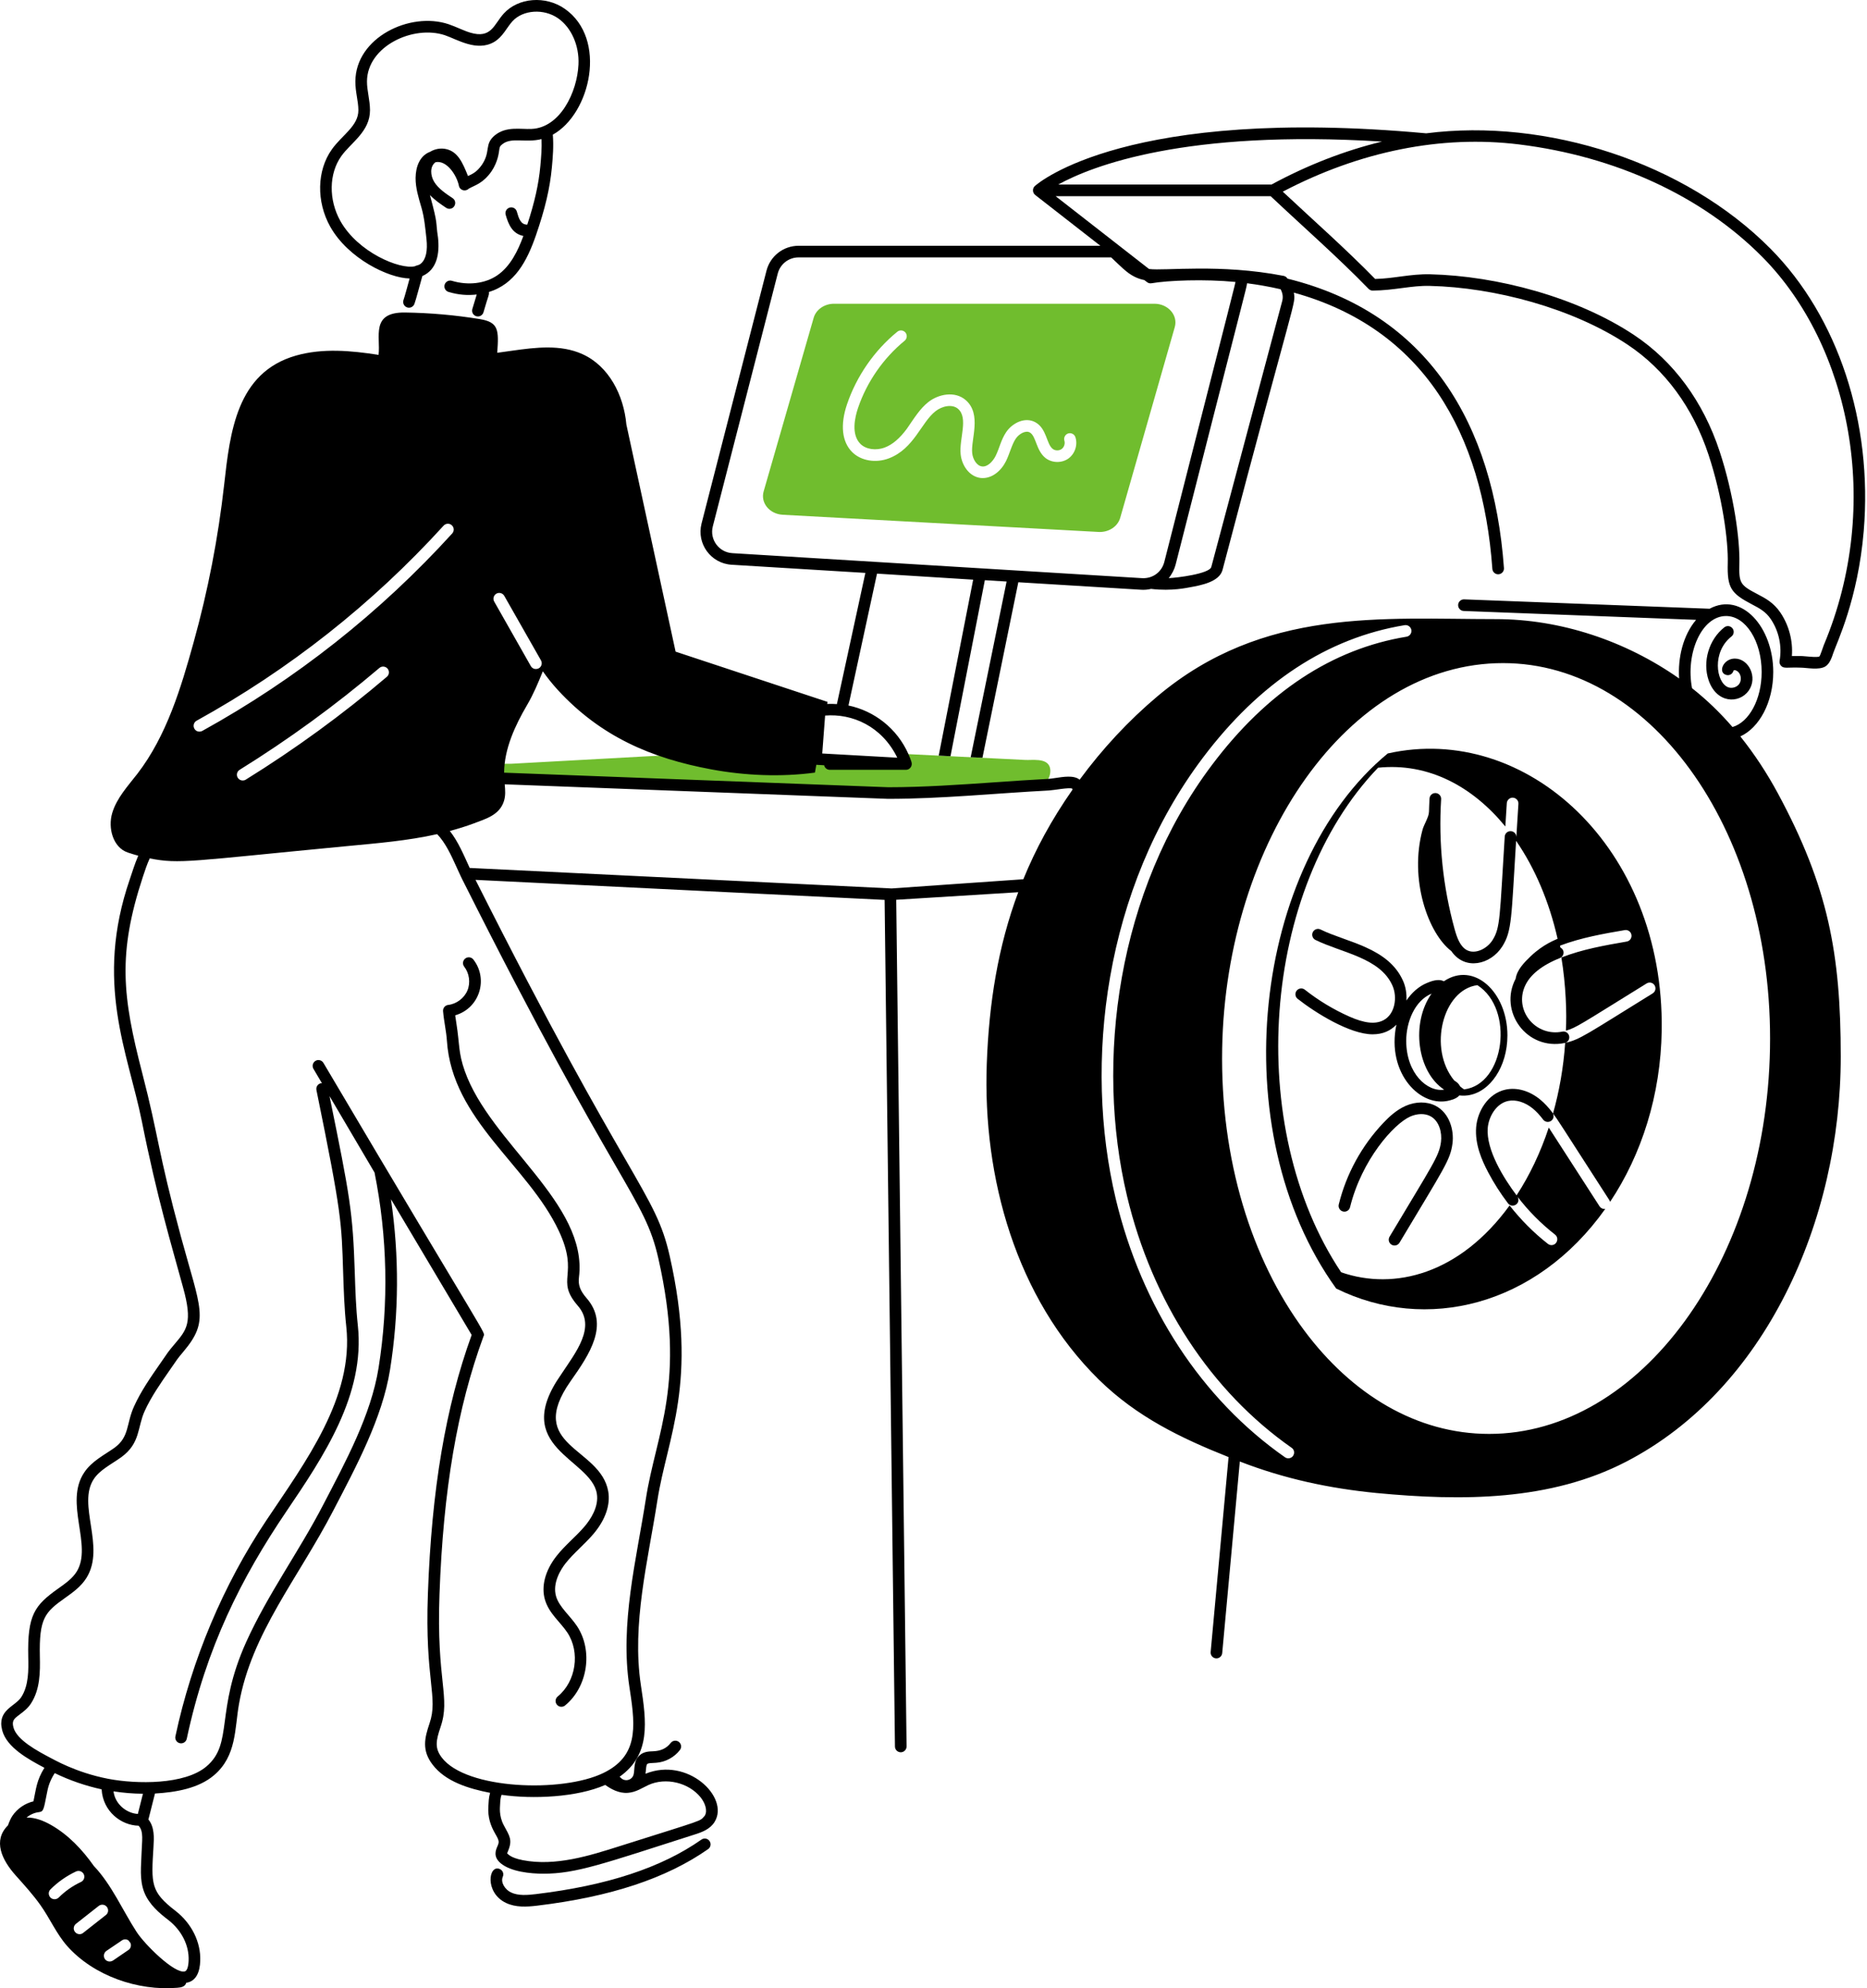
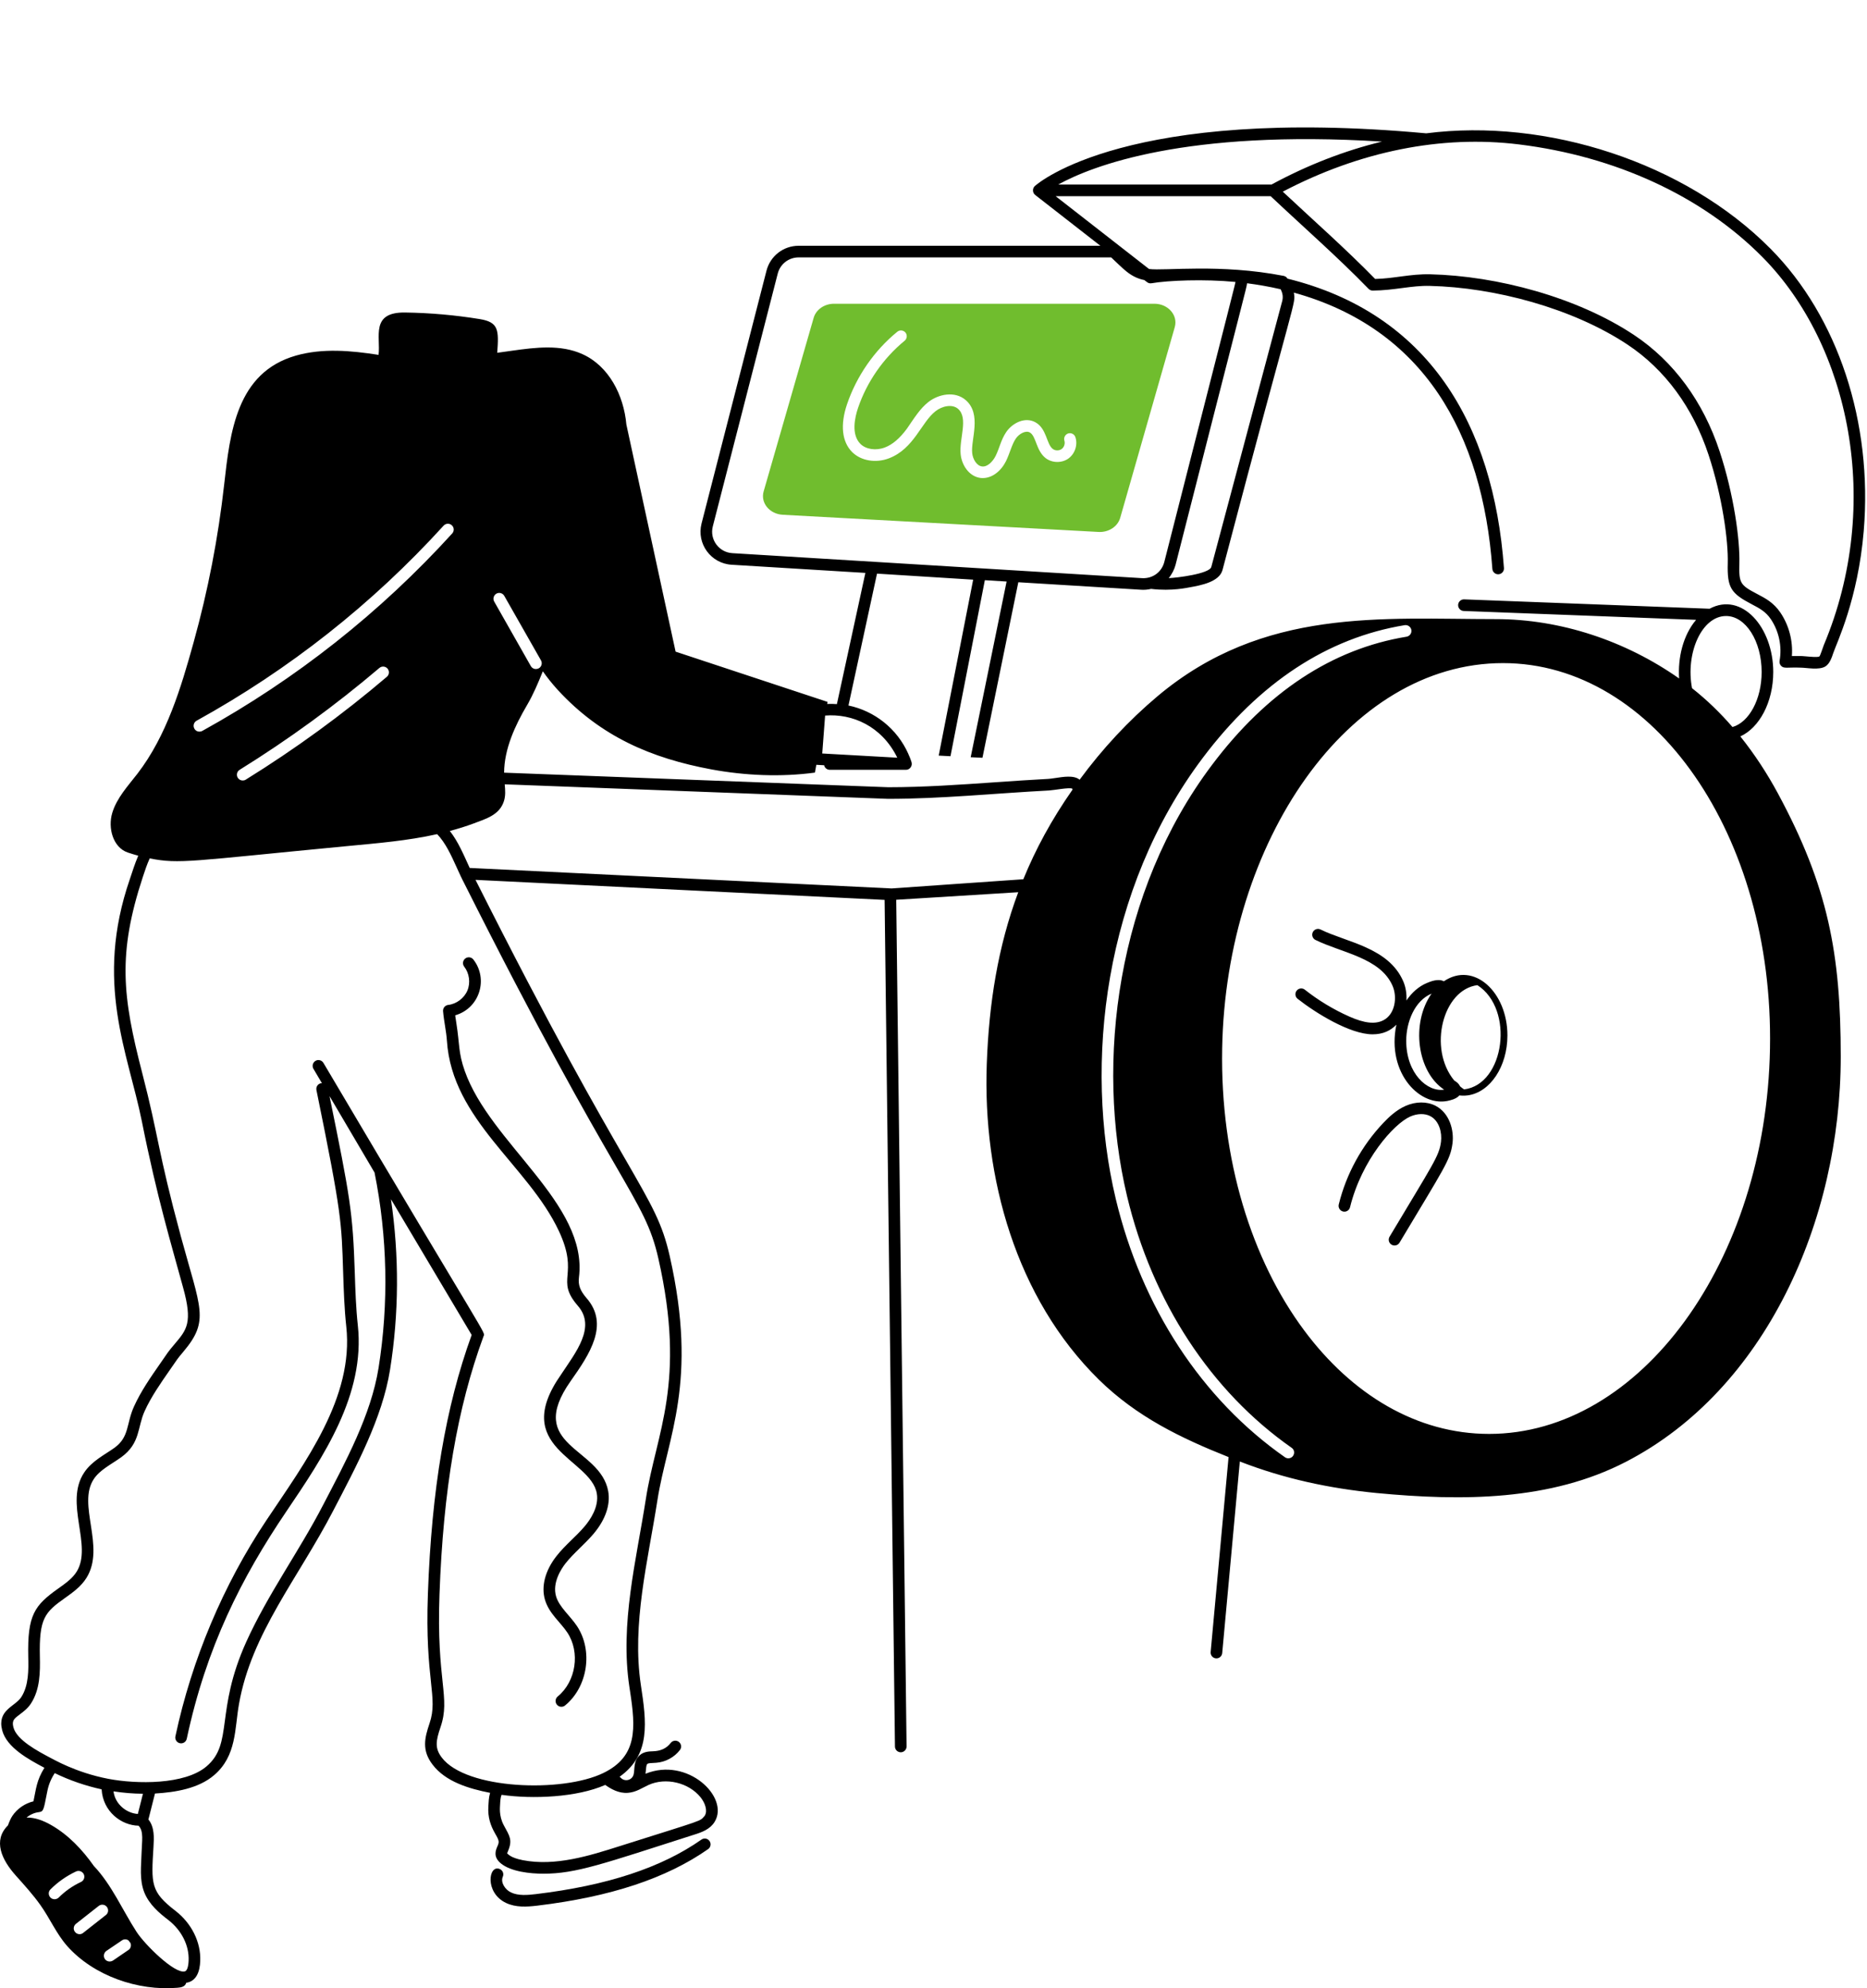
<svg xmlns="http://www.w3.org/2000/svg" width="186" height="198" viewBox="0 0 186 198" fill="none">
-   <path d="M103.822 78.195C103.028 78.511 101.548 78.295 100.676 78.341C85.985 79.1 94.282 79.213 73.87 78.434C64.624 78.105 51.114 77.584 49.408 77.531C49.146 77.531 48.915 77.585 48.807 77.339C48.699 77.107 48.814 76.76 48.946 76.567C49.377 75.92 50.295 76.097 50.981 76.058C83.31 74.295 78.396 74.503 81.366 74.647L81.296 75.58C81.568 75.593 90.183 76.079 90.265 76.082C90.157 75.735 90.018 75.395 89.849 75.071C90.349 75.089 99.617 75.557 102.157 75.681C102.851 75.711 104.131 75.503 104.524 76.251C104.848 76.868 104.455 77.94 103.822 78.195Z" fill="#70BD2E" />
  <path d="M115.008 30.249H83.089C82.133 30.249 81.3 30.827 81.061 31.652L76.079 48.935C75.748 50.076 76.665 51.194 77.984 51.264L109.448 52.975C110.451 53.029 111.353 52.436 111.6 51.572L117.036 32.578C117.376 31.398 116.373 30.249 115.008 30.249ZM106.417 45.68C105.754 46.135 104.806 46.112 104.166 45.618C103.205 44.859 103.238 43.43 102.592 43.066C102.176 42.834 101.52 43.205 101.196 43.683C100.796 44.277 100.607 45.137 100.225 45.919C99.738 46.894 98.811 47.709 97.703 47.6C96.538 47.462 95.814 46.312 95.706 45.248C95.54 43.7 96.505 41.639 95.444 40.714C94.865 40.213 93.847 40.436 93.199 40.953C91.767 42.071 91.066 44.684 88.565 45.642C87.254 46.143 85.78 45.896 84.901 45.025C83.876 44.007 83.691 42.31 84.385 40.259C85.333 37.467 87.107 34.899 89.39 33.041C89.636 32.832 89.999 32.871 90.207 33.118C90.407 33.364 90.369 33.727 90.122 33.935C88.009 35.663 86.359 38.038 85.48 40.629C85.164 41.562 84.778 43.266 85.719 44.207C86.274 44.755 87.269 44.901 88.156 44.562C88.927 44.269 89.644 43.652 90.354 42.688C91.106 41.598 91.651 40.7 92.482 40.043C93.485 39.249 95.127 38.909 96.207 39.842C97.835 41.251 96.707 43.776 96.855 45.125C96.916 45.726 97.302 46.39 97.834 46.451C98.374 46.521 98.906 45.965 99.191 45.403C99.588 44.588 99.719 43.812 100.24 43.035C100.865 42.11 102.129 41.485 103.155 42.056C104.292 42.69 104.245 44.219 104.875 44.701C105.114 44.894 105.507 44.901 105.754 44.724C106.009 44.554 106.132 44.184 106.04 43.891C105.947 43.59 106.116 43.266 106.417 43.166C106.726 43.074 107.05 43.243 107.142 43.552C107.389 44.323 107.08 45.218 106.417 45.68Z" fill="#70BD2E" />
  <path d="M69.881 183.199C65.884 185.999 60.489 187.774 53.39 188.628C52.531 188.731 51.632 188.803 50.908 188.462C50.318 188.184 49.844 187.456 50.092 186.899C50.221 186.607 50.09 186.265 49.798 186.135C48.669 185.632 48.256 188.491 50.415 189.508C51.385 189.966 52.466 189.904 53.528 189.777C60.821 188.9 66.387 187.058 70.544 184.147C70.806 183.964 70.87 183.603 70.686 183.341C70.502 183.079 70.142 183.016 69.881 183.199ZM46.248 96.269C46.759 96.923 46.887 97.877 46.566 98.642C46.245 99.407 45.476 99.985 44.651 100.078C44.34 100.114 44.114 100.389 44.14 100.701C44.224 101.698 44.462 102.704 44.523 103.639C45.04 111.566 52.608 116.052 55.672 122.58C57.772 127.053 55.253 127.372 57.574 130.047C59.413 132.166 57.346 134.686 55.904 136.874C50.767 144.181 58.839 145.216 59.456 148.723C59.69 150.054 58.805 151.343 58.256 151.993C57.374 153.038 56.306 153.855 55.422 154.988C54.31 156.414 53.898 157.993 54.294 159.321C54.703 160.693 55.823 161.535 56.516 162.574C57.824 164.536 57.388 167.455 55.562 168.948C55.315 169.15 55.279 169.515 55.481 169.762C55.683 170.009 56.046 170.046 56.295 169.843C58.56 167.99 59.102 164.367 57.479 161.932C56.795 160.908 55.715 160.038 55.403 158.991C54.995 157.621 55.918 156.233 56.334 155.7C57.119 154.695 58.267 153.774 59.14 152.739C60.313 151.35 60.829 149.853 60.595 148.522C59.814 144.082 52.25 144.082 56.85 137.539C58.751 134.849 60.72 131.907 58.447 129.289C57.792 128.533 57.583 127.968 57.679 127.206C58.597 119.865 48.844 113.881 46.296 106.639C45.651 104.805 45.798 104.005 45.475 101.964C45.429 101.673 45.384 101.393 45.348 101.114C47.803 100.399 48.664 97.481 47.159 95.557C46.962 95.305 46.598 95.26 46.347 95.458C46.096 95.655 46.051 96.018 46.248 96.269ZM145.386 109.09C145.83 109.145 146.156 109.089 146.237 109.083C148.45 108.774 150.177 106.222 150.177 103.114C150.177 98.803 146.838 95.701 143.842 97.724C143.285 97.423 142.506 97.746 142.139 97.9C141.334 98.238 140.65 98.853 140.117 99.635C140.154 98.965 140.047 98.287 139.789 97.701C138.319 94.354 134.167 93.848 131.562 92.567C131.277 92.426 130.929 92.544 130.788 92.831C130.647 93.117 130.765 93.464 131.052 93.605C133.697 94.906 137.502 95.374 138.73 98.167C139.232 99.31 138.984 101.002 137.825 101.602C137.013 102.023 135.933 101.905 134.427 101.237C132.845 100.533 131.353 99.632 129.993 98.56C129.742 98.362 129.378 98.405 129.18 98.656C128.983 98.907 129.026 99.271 129.276 99.468C131.042 100.861 134.485 103.005 136.742 103.005C137.788 103.005 138.537 102.638 139.115 102.045C138.099 106.898 141.561 110.414 144.467 109.575C144.948 109.457 145.227 109.282 145.386 109.09ZM147.185 98.109C150.896 100.485 149.918 107.983 145.867 108.489C145.867 108.489 145.867 108.489 145.859 108.489C145.722 108.402 145.593 108.298 145.466 108.192C145.325 107.907 145.136 107.759 144.879 107.605C142.247 104.412 143.737 98.553 147.185 98.109ZM140.095 103.646C140.095 101.779 140.942 99.647 142.618 98.954C140.539 101.905 141.182 106.743 143.872 108.515C142.203 108.779 140.095 106.909 140.095 103.646Z" fill="black" />
-   <path d="M133.119 128.323C142.044 132.722 153.018 130.112 159.933 120.38C159.902 120.396 159.871 120.396 159.84 120.396C159.648 120.396 159.462 120.303 159.355 120.133C156.527 115.749 154.886 113.196 154.296 112.291C153.472 114.776 152.388 117.053 151.088 119.04C149.796 117.325 148.05 114.506 148.215 112.352C148.299 111.234 149.038 109.905 150.239 109.643C151.016 109.474 151.948 109.763 152.733 110.417C153.07 110.698 153.399 111.052 153.737 111.498C153.93 111.752 154.292 111.802 154.547 111.61C154.802 111.417 154.852 111.054 154.659 110.799C154.267 110.282 153.879 109.867 153.474 109.529C152.401 108.634 151.133 108.265 149.992 108.512C148.226 108.898 147.181 110.692 147.061 112.265C146.931 113.975 147.63 115.552 148.253 116.734C148.823 117.815 149.49 118.859 150.236 119.838C150.43 120.093 150.793 120.14 151.046 119.947C151.495 119.605 151.139 119.06 151.157 119.139C152.244 120.573 153.517 121.853 154.928 122.956C155.355 123.303 155.11 123.997 154.566 123.997C154.442 123.997 154.319 123.951 154.211 123.874C152.792 122.763 151.512 121.475 150.393 120.049C145.43 126.875 138.93 128.539 133.613 126.704C123.952 112.25 125.668 88.536 137.291 76.454C142.318 75.934 146.715 78.332 149.969 82.307L150.116 79.978C150.139 79.662 150.417 79.415 150.733 79.438C151.049 79.462 151.296 79.731 151.273 80.055C151.263 80.211 151.324 79.235 151.064 83.385C151.084 83.066 150.842 82.791 150.523 82.771C150.2 82.752 149.93 82.993 149.909 83.311C149.403 91.354 149.48 92.388 148.686 93.636C148.153 94.474 146.967 95.081 146.115 94.608C145.464 94.246 145.152 93.389 144.912 92.516C143.751 88.302 143.301 83.954 143.573 79.592C143.593 79.273 143.35 78.999 143.032 78.979C142.705 78.96 142.438 79.201 142.418 79.52C142.39 79.979 142.374 80.438 142.361 80.896C142.36 80.878 142.358 80.86 142.358 80.842C142.375 81.31 141.859 82.125 141.728 82.604C140.369 87.565 142.276 92.955 144.589 94.716C145.934 96.686 148.509 96.07 149.662 94.257C150.647 92.709 150.561 91.369 151.042 83.737C152.911 86.448 154.333 89.773 155.175 93.49C155.029 93.573 153.785 93.996 152.499 95.225C151.828 95.867 151.128 96.589 150.996 97.468C149.283 100.717 152.088 104.642 155.879 103.869C156.192 103.806 156.394 103.501 156.33 103.187C156.267 102.874 155.96 102.671 155.648 102.736C153.088 103.254 150.968 100.818 151.829 98.433C152.249 97.268 153.352 96.293 155.108 95.534L155.41 95.408C155.837 95.235 155.922 94.622 155.468 94.373C155.431 94.274 155.395 94.222 155.445 94.163C157.526 93.38 159.73 92.99 161.868 92.626C162.177 92.572 162.478 92.78 162.532 93.096C162.586 93.412 162.378 93.713 162.061 93.767C159.887 94.145 157.627 94.538 155.553 95.356C155.997 98.032 156.105 100.963 156 102.643C157.043 102.341 157.378 102.062 164.043 97.939C164.321 97.769 164.676 97.854 164.838 98.124C165.007 98.402 164.922 98.756 164.653 98.926C158.114 102.962 157.403 103.541 155.931 103.854C155.761 106.314 155.344 108.674 154.72 110.887C155.227 111.563 155.178 111.527 160.326 119.509C160.365 119.563 160.388 119.632 160.403 119.694C163.542 114.99 165.455 109.059 165.547 102.612C165.812 84.366 152.012 71.954 138.255 75.035C124.805 86.131 121.767 112.582 133.119 128.323Z" fill="black" />
  <path d="M138.434 123.162C138.27 123.436 138.359 123.791 138.634 123.955C138.907 124.118 139.263 124.03 139.427 123.755C143.893 116.284 144.486 115.537 144.704 113.871C144.875 112.573 144.419 110.846 143.015 110.12C142.162 109.68 141.047 109.685 140.031 110.134C139.1 110.545 138.36 111.251 137.82 111.821C135.662 114.094 134.124 116.905 133.374 119.948C133.297 120.258 133.487 120.571 133.797 120.648C134.11 120.727 134.421 120.535 134.497 120.225C135.662 115.499 138.856 111.918 140.498 111.192C141.197 110.884 141.94 110.867 142.484 111.148C143.392 111.617 143.677 112.81 143.557 113.72C143.37 115.146 142.774 115.9 138.434 123.162Z" fill="black" />
  <path d="M176.393 24.775C167.868 16.171 154.052 11.738 142.086 13.278C112.362 10.55 103.462 18.2 103.098 18.527C102.832 18.764 102.858 19.204 103.128 19.413L109.625 24.477H79.553C78.048 24.477 76.737 25.497 76.362 26.956L69.892 52.135C69.377 54.138 70.82 56.12 72.893 56.241L86.213 57.054L83.376 70.119C83.05 70.097 82.728 70.09 82.408 70.104L82.445 69.9L67.306 64.895L62.402 42.276C62.14 39.353 60.659 36.454 58.021 35.266C55.855 34.287 53.364 34.595 51.011 34.927C50.52 34.996 50.028 35.065 49.536 35.133C49.71 32.832 49.664 32.08 47.786 31.775C45.331 31.377 42.848 31.159 40.362 31.122C36.869 31.072 37.944 33.58 37.712 35.34C34.96 34.912 32.143 34.656 29.48 35.413C23.573 37.102 22.917 43.04 22.331 48.268C21.738 53.566 20.72 58.818 19.293 63.954C18.036 68.489 16.602 73.27 13.694 77.049C12.738 78.282 11.627 79.47 11.18 80.966C10.733 82.462 11.257 84.398 12.73 84.899C13.088 85.02 13.433 85.124 13.773 85.217C13.415 86.046 13.16 86.9 12.939 87.541C9.372 97.887 12.762 104.848 14.13 111.657C15.657 119.311 17.089 123.997 18.227 128.172C19.229 131.747 18.602 132.422 17.385 133.866C16.678 134.703 16.775 134.615 15.967 135.777C15.014 137.145 14.03 138.559 13.353 140.061C12.569 141.78 12.909 143.09 11.406 144.18C10.407 144.895 9.158 145.491 8.395 146.633C6.355 149.663 9.258 153.912 7.635 156.521C7.215 157.194 6.529 157.681 5.802 158.196C3.439 159.874 2.723 160.827 2.814 164.993C2.842 166.269 2.875 167.853 2.113 169.019C1.501 169.956 -0.307 170.291 0.217 172.31C0.663 174.045 2.909 175.247 4.424 176.048C3.626 177.337 3.601 178.148 3.333 179.389C2.483 179.593 1.716 180.118 1.232 180.84C1.107 181.023 0.936 181.371 0.794 181.781C-0.728 183.284 0.162 185.213 1.587 186.795C2.435 187.743 3.291 188.684 4.024 189.718C4.972 191.044 5.612 192.571 6.692 193.797C9.321 196.759 13.74 198.296 17.681 197.954C18.072 197.926 18.449 197.839 18.552 197.46C19.579 197.307 19.911 196.327 19.948 195.284C20.02 193.415 19.098 191.55 17.478 190.292C14.992 188.383 15.066 187.612 15.29 183.927C15.348 182.993 15.403 181.958 14.775 181.18C14.848 181.012 14.698 181.501 15.439 178.611C17.479 178.492 19.77 178.112 21.317 176.794C23.595 174.863 23.37 172.129 23.811 169.69C25.049 162.644 29.698 157.196 33.217 150.407C35.469 146.078 38.088 141.234 38.858 136.404C39.749 130.801 39.78 125.086 38.949 119.424L46.989 132.942C44.389 140.122 43.003 148.327 42.629 158.733C42.31 167.358 43.691 169.013 42.79 171.633C42.297 173.087 42.006 174.312 43.093 175.73C44.387 177.442 46.736 178.134 48.826 178.543C48.683 179.033 48.677 179.506 48.653 179.887C48.584 180.983 48.875 181.817 49.344 182.627C49.77 183.36 49.737 183.443 49.54 183.904C49.389 184.258 49.107 184.917 49.896 185.568C50.904 186.398 52.831 186.596 54.137 186.596C57.391 186.596 60.061 185.62 69.191 182.697C69.966 182.454 70.759 182.156 71.203 181.418C72.689 178.962 68.484 174.936 64.309 176.643C64.454 175.449 64.258 175.632 65.388 175.547C66.301 175.478 67.179 175.004 67.736 174.278C67.931 174.025 67.883 173.662 67.63 173.467C67.377 173.273 67.013 173.321 66.819 173.573C66.385 174.139 65.786 174.381 65.058 174.404C64.652 174.418 64.146 174.434 63.734 174.793C63.064 175.376 63.266 176.263 63.114 176.755C62.943 177.309 62.218 177.465 61.835 177.03C61.802 176.993 61.761 176.97 61.722 176.944C64.852 174.73 64.407 171.487 63.845 167.807C62.929 161.732 64.545 155.494 65.487 149.451C66.477 143.068 69.585 137.737 66.721 125.089C65.259 118.616 62.76 118.2 47.373 87.623C48.426 87.674 88.048 89.613 88.129 89.617C88.213 96.495 88.906 153.144 88.993 160.278L88.993 160.279L89.16 173.933C89.164 174.25 89.422 174.504 89.738 174.504C89.741 174.504 89.743 174.504 89.746 174.504C90.065 174.5 90.32 174.238 90.317 173.919L89.286 89.606C91.848 89.448 101.241 88.861 101.442 88.854C99.412 94.292 98.525 99.938 98.308 105.929C97.891 117.266 101.215 129.265 109.467 137.386C113.245 141.093 117.63 143.209 122.396 145.106L120.611 164.521C120.582 164.839 120.816 165.12 121.134 165.15C121.463 165.177 121.734 164.937 121.763 164.627L123.517 145.547C127.962 147.271 132.445 148.225 137.114 148.683C145.705 149.502 154.459 149.473 161.999 145.568C175.844 138.408 183.384 121.627 183.384 105.22C183.384 94.977 182.131 88.306 177.13 79.023C176.05 77.022 174.801 75.109 173.382 73.337C175.28 72.472 176.66 69.924 176.66 66.922C176.66 62.455 173.515 58.907 170.319 60.622L145.867 59.689C145.55 59.675 145.279 59.926 145.266 60.245C145.254 60.564 145.503 60.833 145.822 60.845L168.973 61.728C167.664 63.276 167.146 65.517 167.283 67.568C161.963 63.827 155.486 61.656 149.028 61.656C137.697 61.656 125.875 60.484 115.343 69.314C112.426 71.766 109.817 74.578 107.559 77.648C106.979 77.173 105.927 77.365 105.083 77.488C104.832 77.524 104.61 77.558 104.456 77.566C102.685 77.658 100.906 77.781 99.124 77.905C95.623 78.148 92.004 78.398 88.497 78.399L50.222 76.948C50.236 74.585 51.312 72.254 52.508 70.216C53.148 69.121 53.587 68.064 54.073 66.869C54.073 66.862 54.081 66.862 54.081 66.854C54.497 67.447 54.967 68.049 55.608 68.751C59.872 73.362 64.9 75.514 70.885 76.624C74.224 77.242 77.81 77.396 81.187 76.941L81.326 76.164C81.584 76.177 81.845 76.194 82.105 76.21C82.167 76.492 82.412 76.663 82.668 76.663H90.264C90.626 76.663 90.936 76.294 90.805 75.88C90.758 75.751 90.705 75.549 90.498 75.102C90.5 75.102 90.502 75.102 90.504 75.102C89.37 72.539 87.104 70.798 84.528 70.259L87.373 57.126L96.951 57.727L93.519 75.248C93.905 75.272 94.298 75.287 94.692 75.31L98.115 57.78L100.283 57.913L96.704 75.41C97.09 75.426 97.483 75.449 97.877 75.464L101.45 57.984L113.725 58.733C114.028 58.747 114.321 58.727 114.68 58.646C116.759 58.9 118.376 58.507 118.523 58.49C119.626 58.292 121.472 57.959 121.793 56.762C129.143 28.823 129.101 30.352 128.897 29.141C141.835 32.716 147.7 43.154 148.677 56.655C148.699 56.959 148.952 57.192 149.253 57.192C149.592 57.192 149.855 56.905 149.831 56.572C148.792 42.225 142.281 31.205 128.263 27.748C128.244 27.723 128.233 27.697 128.213 27.673C128.128 27.569 128.009 27.498 127.877 27.473C121.544 26.243 116.058 26.997 114.473 26.789L105.166 19.536H126.587C129.967 22.718 133.296 25.626 136.341 28.763C136.45 28.875 136.599 28.938 136.755 28.938C138.915 28.923 140.653 28.417 142.458 28.472C148.876 28.625 156.659 30.674 162.157 34.328C165.878 36.801 168.665 40.596 170.217 45.302C171.6 49.498 172.187 53.874 172.128 56.088C172.063 58.543 172.436 59.088 174.546 60.191C175.278 60.574 175.91 60.904 176.421 61.663C177.23 62.868 177.547 64.379 177.291 65.809C177.261 65.978 177.307 66.151 177.417 66.282C177.707 66.627 178.045 66.434 179.387 66.489C179.982 66.489 181.224 66.763 181.86 66.364C182.284 66.098 182.48 65.514 182.653 64.999C182.958 64.081 185.104 59.693 185.673 52.895C186.582 42.069 183.112 31.557 176.393 24.775ZM171.96 61.347C173.914 61.347 175.504 63.848 175.504 66.922C175.504 69.653 174.248 71.927 172.599 72.402C171.38 70.992 170.039 69.692 168.569 68.534C167.904 65.077 169.522 61.347 171.96 61.347ZM149.737 66.036C164.814 66.036 176.721 83.218 176.335 104.418C175.957 125.617 163.426 142.799 148.349 142.799C141.154 142.799 134.676 138.882 129.91 132.465C124.705 125.463 121.559 115.492 121.759 104.418C122.129 83.839 134.266 66.036 149.737 66.036ZM119.831 75.468C125.484 67.964 132.247 63.522 139.944 62.257C140.26 62.211 140.553 62.427 140.607 62.736C140.661 63.052 140.445 63.353 140.129 63.407C132.741 64.617 126.217 68.905 120.757 76.162C111.258 88.759 109.092 105.737 112.281 119.116C114.795 129.643 120.625 138.542 128.677 144.18C129.138 144.491 128.922 145.228 128.345 145.228C128.237 145.228 128.122 145.198 128.021 145.128C119.723 139.329 113.739 130.183 111.156 119.386C107.942 105.91 109.993 88.521 119.831 75.468ZM19.586 71.774C28.817 66.676 37.099 60.144 44.194 52.348C44.41 52.109 44.78 52.093 45.012 52.309C45.251 52.525 45.266 52.888 45.05 53.127C37.871 61.016 29.488 67.633 20.149 72.792C19.837 72.948 19.5 72.825 19.362 72.56C19.208 72.283 19.308 71.928 19.586 71.774ZM24.483 77.643C24.39 77.704 24.282 77.727 24.182 77.727C23.989 77.727 23.797 77.635 23.689 77.457C23.519 77.188 23.604 76.825 23.874 76.663C28.748 73.64 33.429 70.231 37.794 66.522C38.033 66.314 38.403 66.345 38.611 66.584C38.812 66.831 38.788 67.193 38.541 67.401C34.138 71.149 29.403 74.596 24.483 77.643ZM5.851 188.97C5.736 189.078 5.589 189.139 5.443 189.139C4.91 189.139 4.669 188.505 5.034 188.152C5.774 187.412 6.63 186.818 7.579 186.371C7.872 186.24 8.211 186.363 8.35 186.656C8.481 186.941 8.358 187.288 8.065 187.419C7.24 187.805 6.491 188.329 5.851 188.97ZM7.471 192.394C7.27 192.147 7.317 191.784 7.571 191.584L9.838 189.802C10.085 189.61 10.448 189.648 10.648 189.903C10.841 190.157 10.802 190.52 10.548 190.712L8.28 192.494C8.065 192.677 7.686 192.667 7.471 192.394ZM12.8 194.19L11.25 195.247C10.969 195.419 10.613 195.341 10.448 195.093C10.27 194.823 10.34 194.468 10.602 194.283L12.152 193.234C12.346 193.103 12.596 193.108 12.784 193.226C12.843 193.304 12.916 193.397 13.002 193.505C13.097 193.75 13.026 194.037 12.8 194.19ZM16.771 191.208C18.095 192.236 18.85 193.743 18.792 195.24V195.242C18.77 195.861 18.632 196.264 18.421 196.322C17.413 196.612 14.417 193.645 13.609 192.395C12.211 190.242 11.139 187.709 9.348 185.824C8.194 184.189 6.8 182.714 5.072 181.736C4.325 181.313 3.483 180.986 2.647 181.003C2.993 180.718 3.414 180.521 3.865 180.467C4.32 180.408 4.344 180.281 4.648 178.715C4.769 178.092 4.876 177.479 5.451 176.578C6.908 177.291 8.556 177.856 10.124 178.194C10.253 180.405 12.076 181.783 13.803 181.816C14.348 182.362 14.131 183.401 14.103 184.529C14.071 185.819 13.868 187.17 14.377 188.462C14.868 189.677 15.871 190.518 16.771 191.208ZM13.733 180.645C12.626 180.581 11.465 179.688 11.309 178.395C12.291 178.545 13.27 178.627 14.241 178.632L13.733 180.645ZM69.806 179.002C70.231 179.539 70.521 180.309 70.213 180.819C69.653 181.43 70.415 181.103 61.756 183.845C58.748 184.8 55.337 185.882 52.078 185.248C50.785 184.995 50.598 184.601 50.521 184.575C50.531 184.529 50.572 184.431 50.604 184.358C51.086 183.229 50.765 182.839 50.2 181.79C49.664 180.812 49.826 179.857 49.819 179.742C49.839 179.36 49.856 179.017 49.968 178.741C53.062 179.186 57.472 178.999 60.297 177.755L60.301 177.759C60.826 178.13 61.628 178.618 62.557 178.542C63.367 178.486 64.01 178.031 64.607 177.759C66.337 176.975 68.622 177.522 69.806 179.002ZM65.593 125.344C68.4 137.74 65.366 142.686 64.344 149.273C63.397 155.355 61.752 161.682 62.701 167.979L62.77 168.435C63.33 172.097 63.531 174.907 60.112 176.566C56.042 178.551 46.427 178.222 44.013 175.03C43.293 174.089 43.429 173.351 43.885 172.006C44.911 169.02 43.463 167.482 43.785 158.776C44.159 148.37 45.552 140.205 48.169 133.082C48.35 132.587 48.992 134.209 32.221 105.85C32.113 105.668 31.921 105.567 31.724 105.567C31.28 105.567 30.998 106.052 31.226 106.439L32.072 107.874C32.04 107.875 32.009 107.868 31.977 107.874C31.664 107.937 31.461 108.243 31.525 108.556C34.066 120.985 34.023 121.685 34.188 126.774C34.245 128.522 34.304 130.329 34.498 132.111C35.266 139.174 30.406 145.614 26.544 151.393C22.243 157.828 19.107 165.27 17.475 172.915C17.408 173.227 17.607 173.534 17.919 173.601C18.232 173.668 18.539 173.469 18.606 173.156C20.555 164.026 24.057 157.124 28.52 150.53C32.213 145.076 36.4 138.894 35.648 131.986C35.459 130.248 35.401 128.463 35.345 126.737C35.149 120.71 34.878 119.184 32.828 109.157L37.315 116.774C38.6 123.186 38.74 129.78 37.715 136.222C36.968 140.913 34.433 145.562 32.19 149.875C29.798 154.492 26.7 158.731 24.534 163.507C21.403 170.447 23.277 173.615 20.569 175.913C18.408 177.751 13.615 177.685 10.796 177.15C7.493 176.516 5.265 175.163 5.012 175.051C3.759 174.388 1.661 173.28 1.337 172.02C1.16 171.338 1.404 171.155 1.993 170.714C2.355 170.443 2.764 170.137 3.081 169.652C4.002 168.242 4.005 166.493 3.971 164.967C3.888 161.169 4.462 160.565 6.472 159.14C7.259 158.581 8.074 158.004 8.617 157.132C10.546 154.031 7.644 149.821 9.355 147.278C9.962 146.37 11.075 145.839 12.082 145.118C13.998 143.729 13.68 142.134 14.406 140.538C15.04 139.132 15.994 137.762 16.916 136.437C17.732 135.265 17.612 135.391 18.269 134.611C20.897 131.494 19.987 130.374 18.016 123.122C15.687 114.507 15.835 113.292 14.179 106.898C12.188 99.213 11.708 94.995 14.229 87.333C14.43 86.722 14.646 86.072 14.915 85.485C17.896 86.073 18.919 85.757 34.516 84.267C37.608 83.972 40.6 83.731 43.552 83.069C44.39 83.949 44.933 85.138 45.492 86.372C45.633 86.685 45.93 87.323 45.893 87.245C45.928 87.323 46.165 87.805 46.13 87.727C61.704 118.716 64.181 119.096 65.593 125.344ZM104.516 78.721C104.992 78.696 106.512 78.399 106.818 78.535C106.826 78.545 106.837 78.587 106.845 78.645C104.732 81.675 103.183 84.548 101.948 87.562C83.054 88.879 105.873 87.287 88.828 88.478C30.828 85.661 51.33 86.657 46.794 86.436C46.185 85.115 45.662 83.839 44.815 82.754C45.612 82.539 46.408 82.298 47.202 82C48.397 81.545 49.762 81.174 50.202 79.786C50.378 79.246 50.336 78.678 50.282 78.108L88.475 79.555C93.81 79.555 99.219 78.997 104.516 78.721ZM53.68 66.553C53.343 66.721 53.029 66.583 52.885 66.337L49.238 59.913C49.076 59.636 49.176 59.281 49.454 59.119C49.731 58.965 50.086 59.065 50.24 59.343L53.896 65.766C54.05 66.044 53.958 66.391 53.68 66.553ZM82.202 71.26C84.901 71.043 87.849 72.306 89.393 75.457C83.347 75.116 84.614 75.193 81.916 75.037C81.916 75.037 82.221 71.01 82.202 71.26ZM113.79 57.578L72.962 55.087C71.614 55.008 70.679 53.72 71.013 52.422L77.483 27.243C77.726 26.296 78.577 25.634 79.553 25.634H110.701C111.863 26.706 112.575 27.605 114.004 27.891C114.184 28.003 114.362 28.27 114.719 28.209C116.356 27.925 119.992 27.779 123.087 28.079C123.071 28.192 123.158 27.916 115.993 55.968C115.749 56.919 114.895 57.631 113.79 57.578ZM127.739 29.99L120.676 56.462C120.493 57.142 117.242 57.548 116.431 57.573C116.745 57.202 117.005 56.681 117.114 56.254C124.276 28.125 124.166 28.771 124.239 28.209C125.312 28.347 126.432 28.54 127.581 28.805C127.789 29.193 127.847 29.584 127.739 29.99ZM137.684 14.099C133.968 15 130.27 16.431 126.672 18.379H105.424C108.787 16.526 118.077 12.883 137.684 14.099ZM181.695 64.246C181.608 64.452 181.363 65.264 181.253 65.38C181.064 65.47 180.313 65.402 179.993 65.372C179.235 65.303 179.472 65.346 178.516 65.332C178.629 63.82 178.229 62.28 177.38 61.018C176.706 60.015 175.881 59.584 175.083 59.166C173.364 58.269 173.232 58.086 173.284 56.119C173.35 53.767 172.74 49.261 171.315 44.94C169.682 39.985 166.737 35.983 162.797 33.365C157.114 29.587 149.12 27.475 142.486 27.316C140.507 27.269 138.858 27.745 136.999 27.78C134.074 24.786 130.836 21.931 127.797 19.087C135.485 15.058 143.608 13.43 151.332 14.382C160.978 15.569 169.586 19.549 175.571 25.589C184.282 34.381 187.594 50.221 181.695 64.246Z" fill="black" />
-   <path d="M174.215 68.777C175.148 67.452 174.212 65.585 172.832 65.585C172.828 65.585 172.824 65.585 172.82 65.585C171.675 65.594 171.106 66.988 171.987 67.217C172.297 67.301 172.612 67.115 172.692 66.805C172.765 66.656 173.048 66.778 173.195 66.939C173.475 67.245 173.509 67.771 173.27 68.11C173.03 68.449 172.524 68.594 172.141 68.433C170.954 67.932 170.542 64.919 172.499 63.384C172.751 63.187 172.795 62.823 172.597 62.572C172.402 62.321 172.038 62.276 171.786 62.474C170.249 63.679 169.591 65.895 170.221 67.743C171.015 70.069 173.275 70.107 174.215 68.777ZM40.808 27.733C40.628 28.386 40.306 29.587 40.203 29.86C40.09 30.159 40.241 30.493 40.54 30.606C40.842 30.719 41.173 30.565 41.285 30.269C41.446 29.845 41.844 28.292 42.077 27.492C43.548 26.847 43.808 25.238 43.636 23.655C43.366 21.905 43.694 22.603 42.832 19.424C43.326 19.938 43.911 20.338 44.451 20.698C44.55 20.764 44.661 20.795 44.771 20.795C45.339 20.795 45.57 20.053 45.093 19.735C44.425 19.29 43.668 18.786 43.252 18.104C42.883 17.5 42.796 16.58 43.389 16.153C44.515 15.924 45.51 17.47 45.718 18.499C45.812 18.971 46.382 19.108 46.695 18.793C47.323 18.433 48.116 18.281 48.97 17.057C49.622 16.088 49.695 15.157 49.715 15.08C49.778 14.616 49.783 14.578 50.035 14.369C50.953 13.623 52.353 14.254 53.949 13.852C53.991 14.768 53.909 15.707 53.83 16.557C53.661 18.357 53.265 20.132 52.53 22.369C51.877 22.382 51.681 21.746 51.49 21.071C51.403 20.763 51.082 20.587 50.776 20.672C50.468 20.759 50.29 21.079 50.377 21.387C50.658 22.379 51.059 23.282 52.141 23.498C51.594 24.981 50.844 26.533 49.537 27.423C48.329 28.248 46.639 28.45 45.017 27.964C44.711 27.873 44.388 28.046 44.297 28.352C44.205 28.658 44.379 28.98 44.684 29.072C45.699 29.376 46.582 29.429 47.494 29.33L47.058 30.77C46.965 31.076 47.138 31.399 47.444 31.491C47.745 31.583 48.071 31.415 48.165 31.105C48.663 29.366 48.755 29.362 48.701 29.083C51.295 28.273 52.488 26.029 53.386 23.455C54.31 20.779 54.786 18.748 54.981 16.665C55.075 15.658 55.169 14.532 55.074 13.41C58.837 11.328 60.546 3.855 56.263 0.875C54.359 -0.456 51.635 -0.244 50.192 1.345C49.201 2.428 48.967 3.89 46.837 3.248C46.168 3.046 45.429 2.66 44.695 2.413C40.84 1.122 35.429 3.743 35.404 8.1C35.395 9.161 35.697 10.034 35.704 10.969C35.711 12.557 34.073 13.445 33.058 14.88C31.563 16.983 31.5 20.076 32.902 22.578C34.674 25.73 38.693 27.698 40.808 27.733ZM34.002 15.549C34.955 14.201 36.87 13.115 36.861 10.961C36.853 9.949 36.553 8.998 36.56 8.108C36.58 4.598 41.184 2.458 44.326 3.509C45.546 3.921 47.493 5.176 49.215 4.185C50.109 3.66 50.475 2.749 51.047 2.124C52.096 0.969 54.181 0.832 55.602 1.824C56.923 2.744 57.719 4.547 57.63 6.419V6.421C57.507 9.178 55.803 12.72 52.95 12.841C51.856 12.893 50.444 12.547 49.3 13.475C48.219 14.374 48.916 15.065 48.016 16.404C47.479 17.174 47.022 17.339 46.624 17.53C46.079 16.174 45.611 15.12 44.467 14.851C43.919 14.722 43.33 14.826 42.852 15.115C41.811 15.509 41.418 16.604 41.403 17.71C41.395 18.734 41.702 19.696 41.997 20.711C42.274 21.677 42.365 22.686 42.486 23.783C42.617 24.995 42.431 25.825 41.935 26.247C41.681 26.459 41.523 26.4 41.328 26.517C39.827 26.859 35.666 25.135 33.911 22.012C32.724 19.893 32.76 17.296 34.002 15.549Z" fill="black" />
</svg>